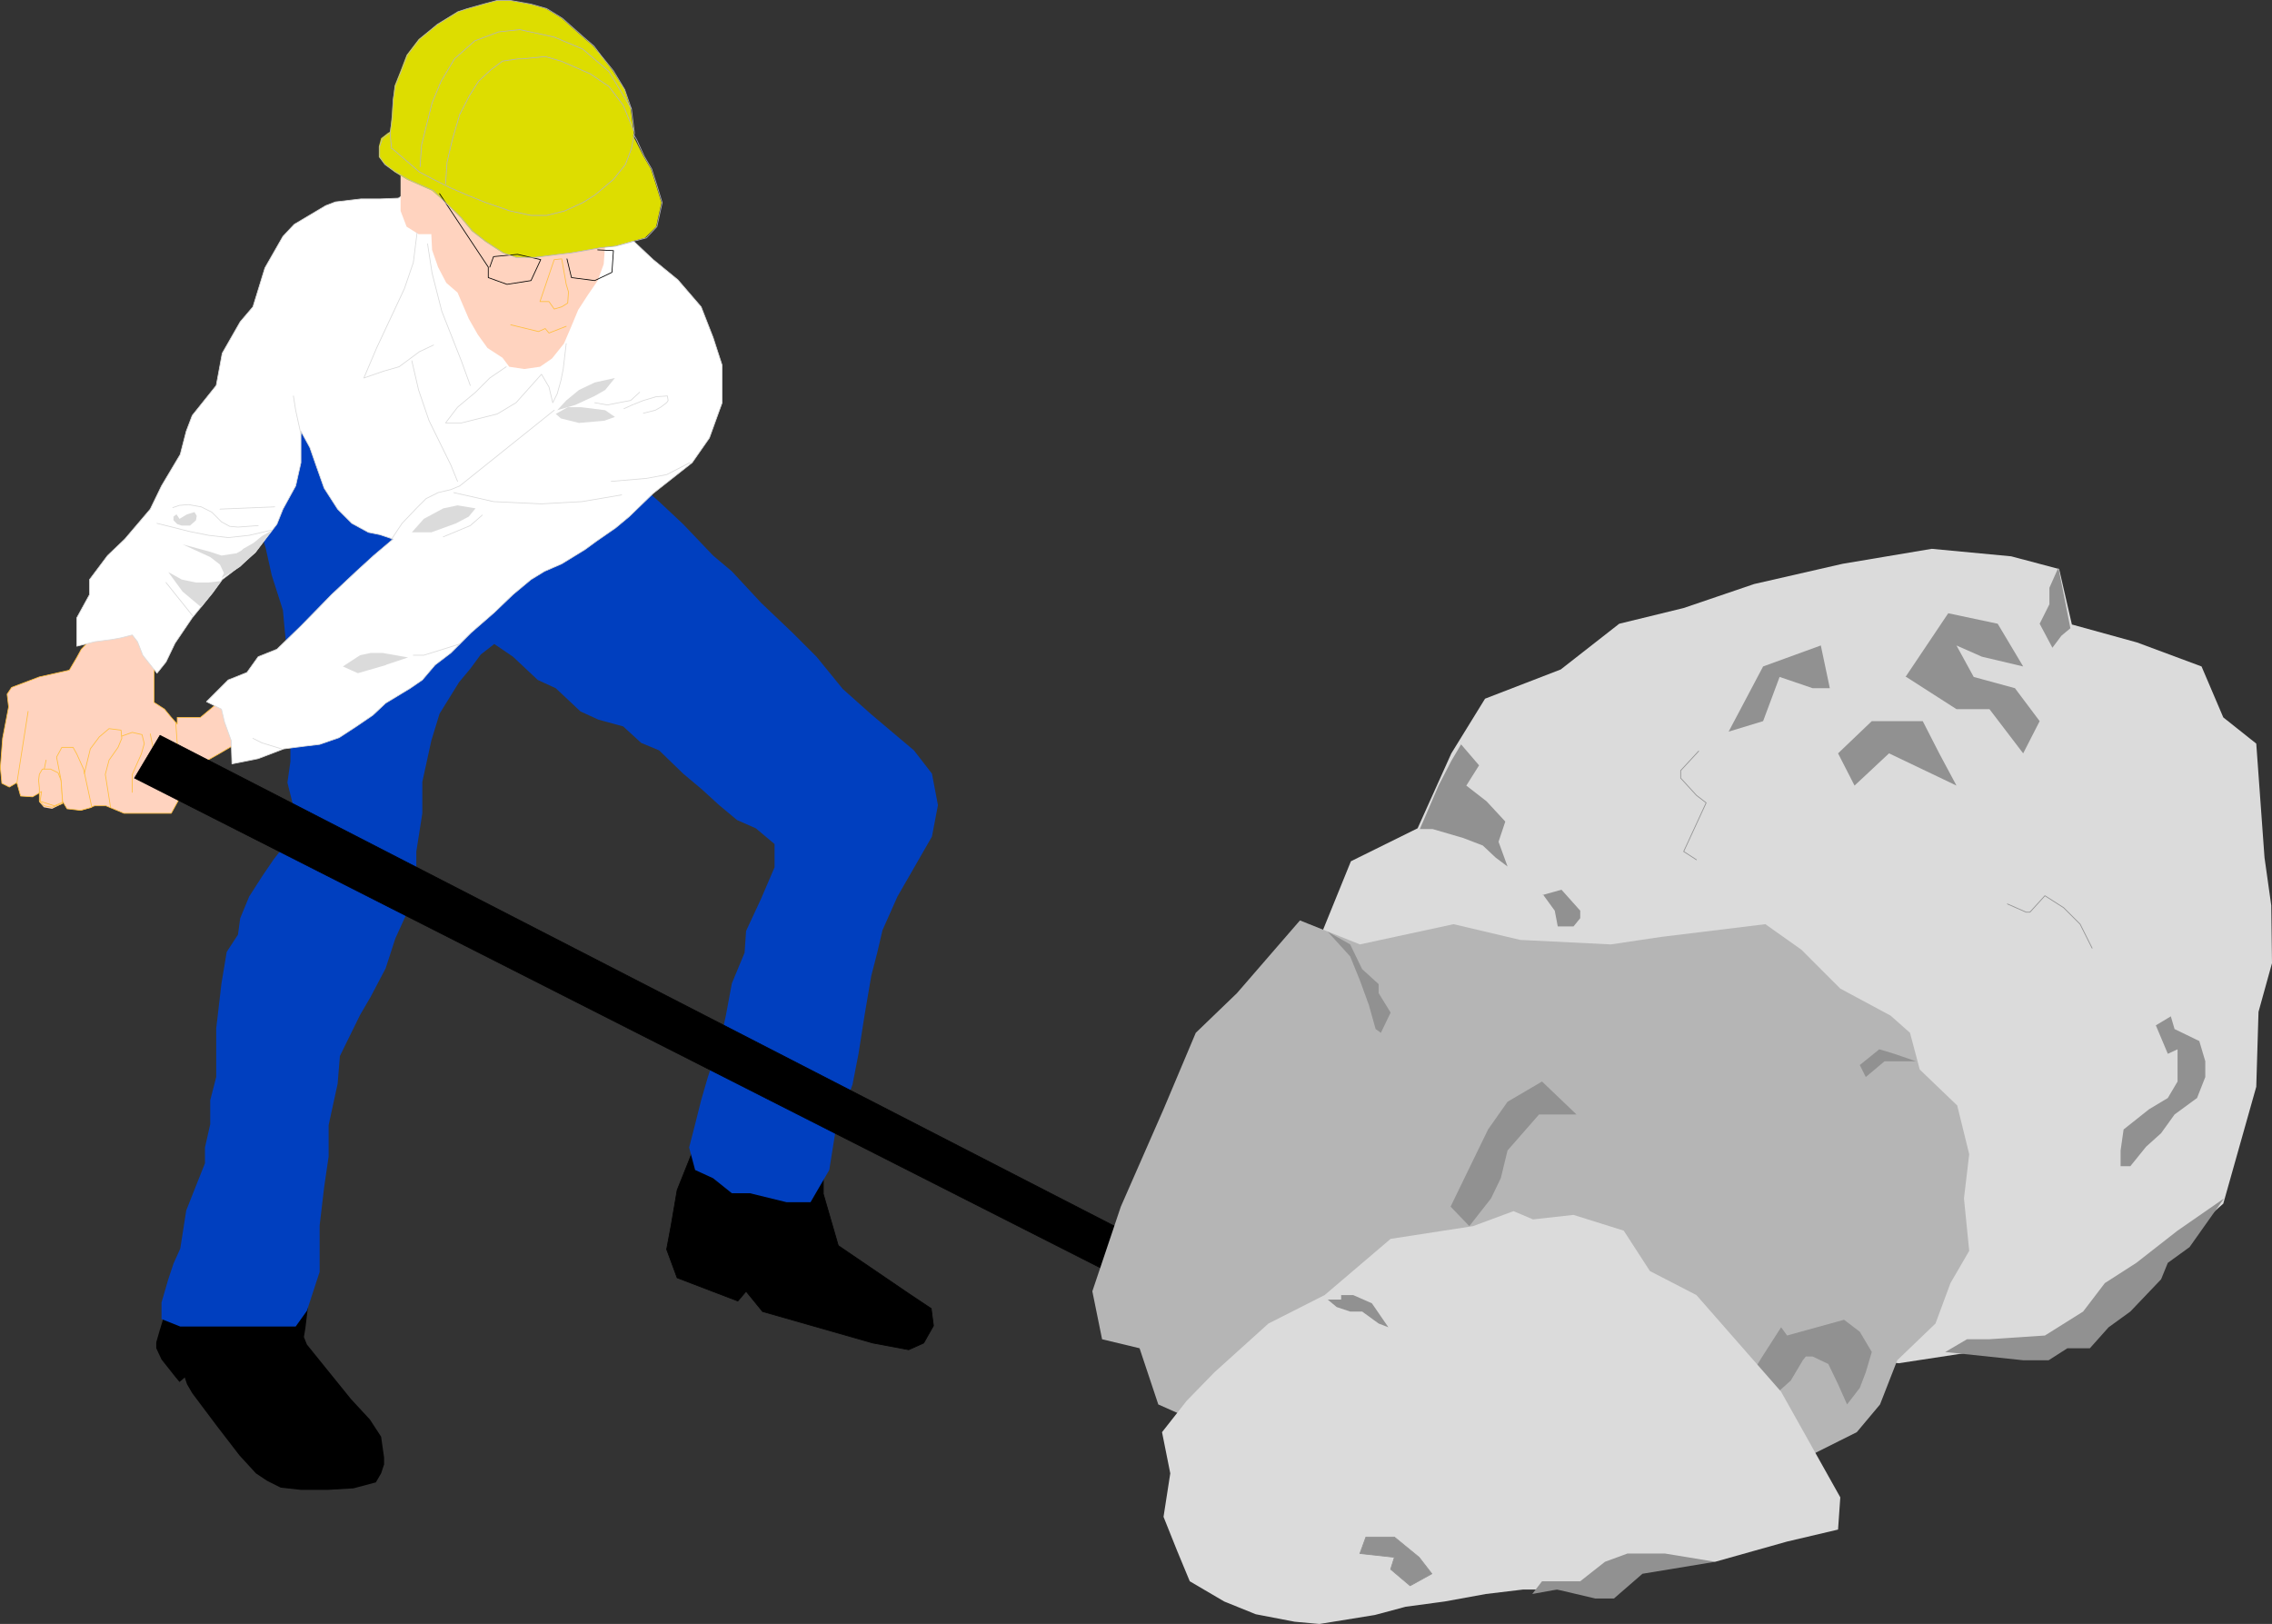
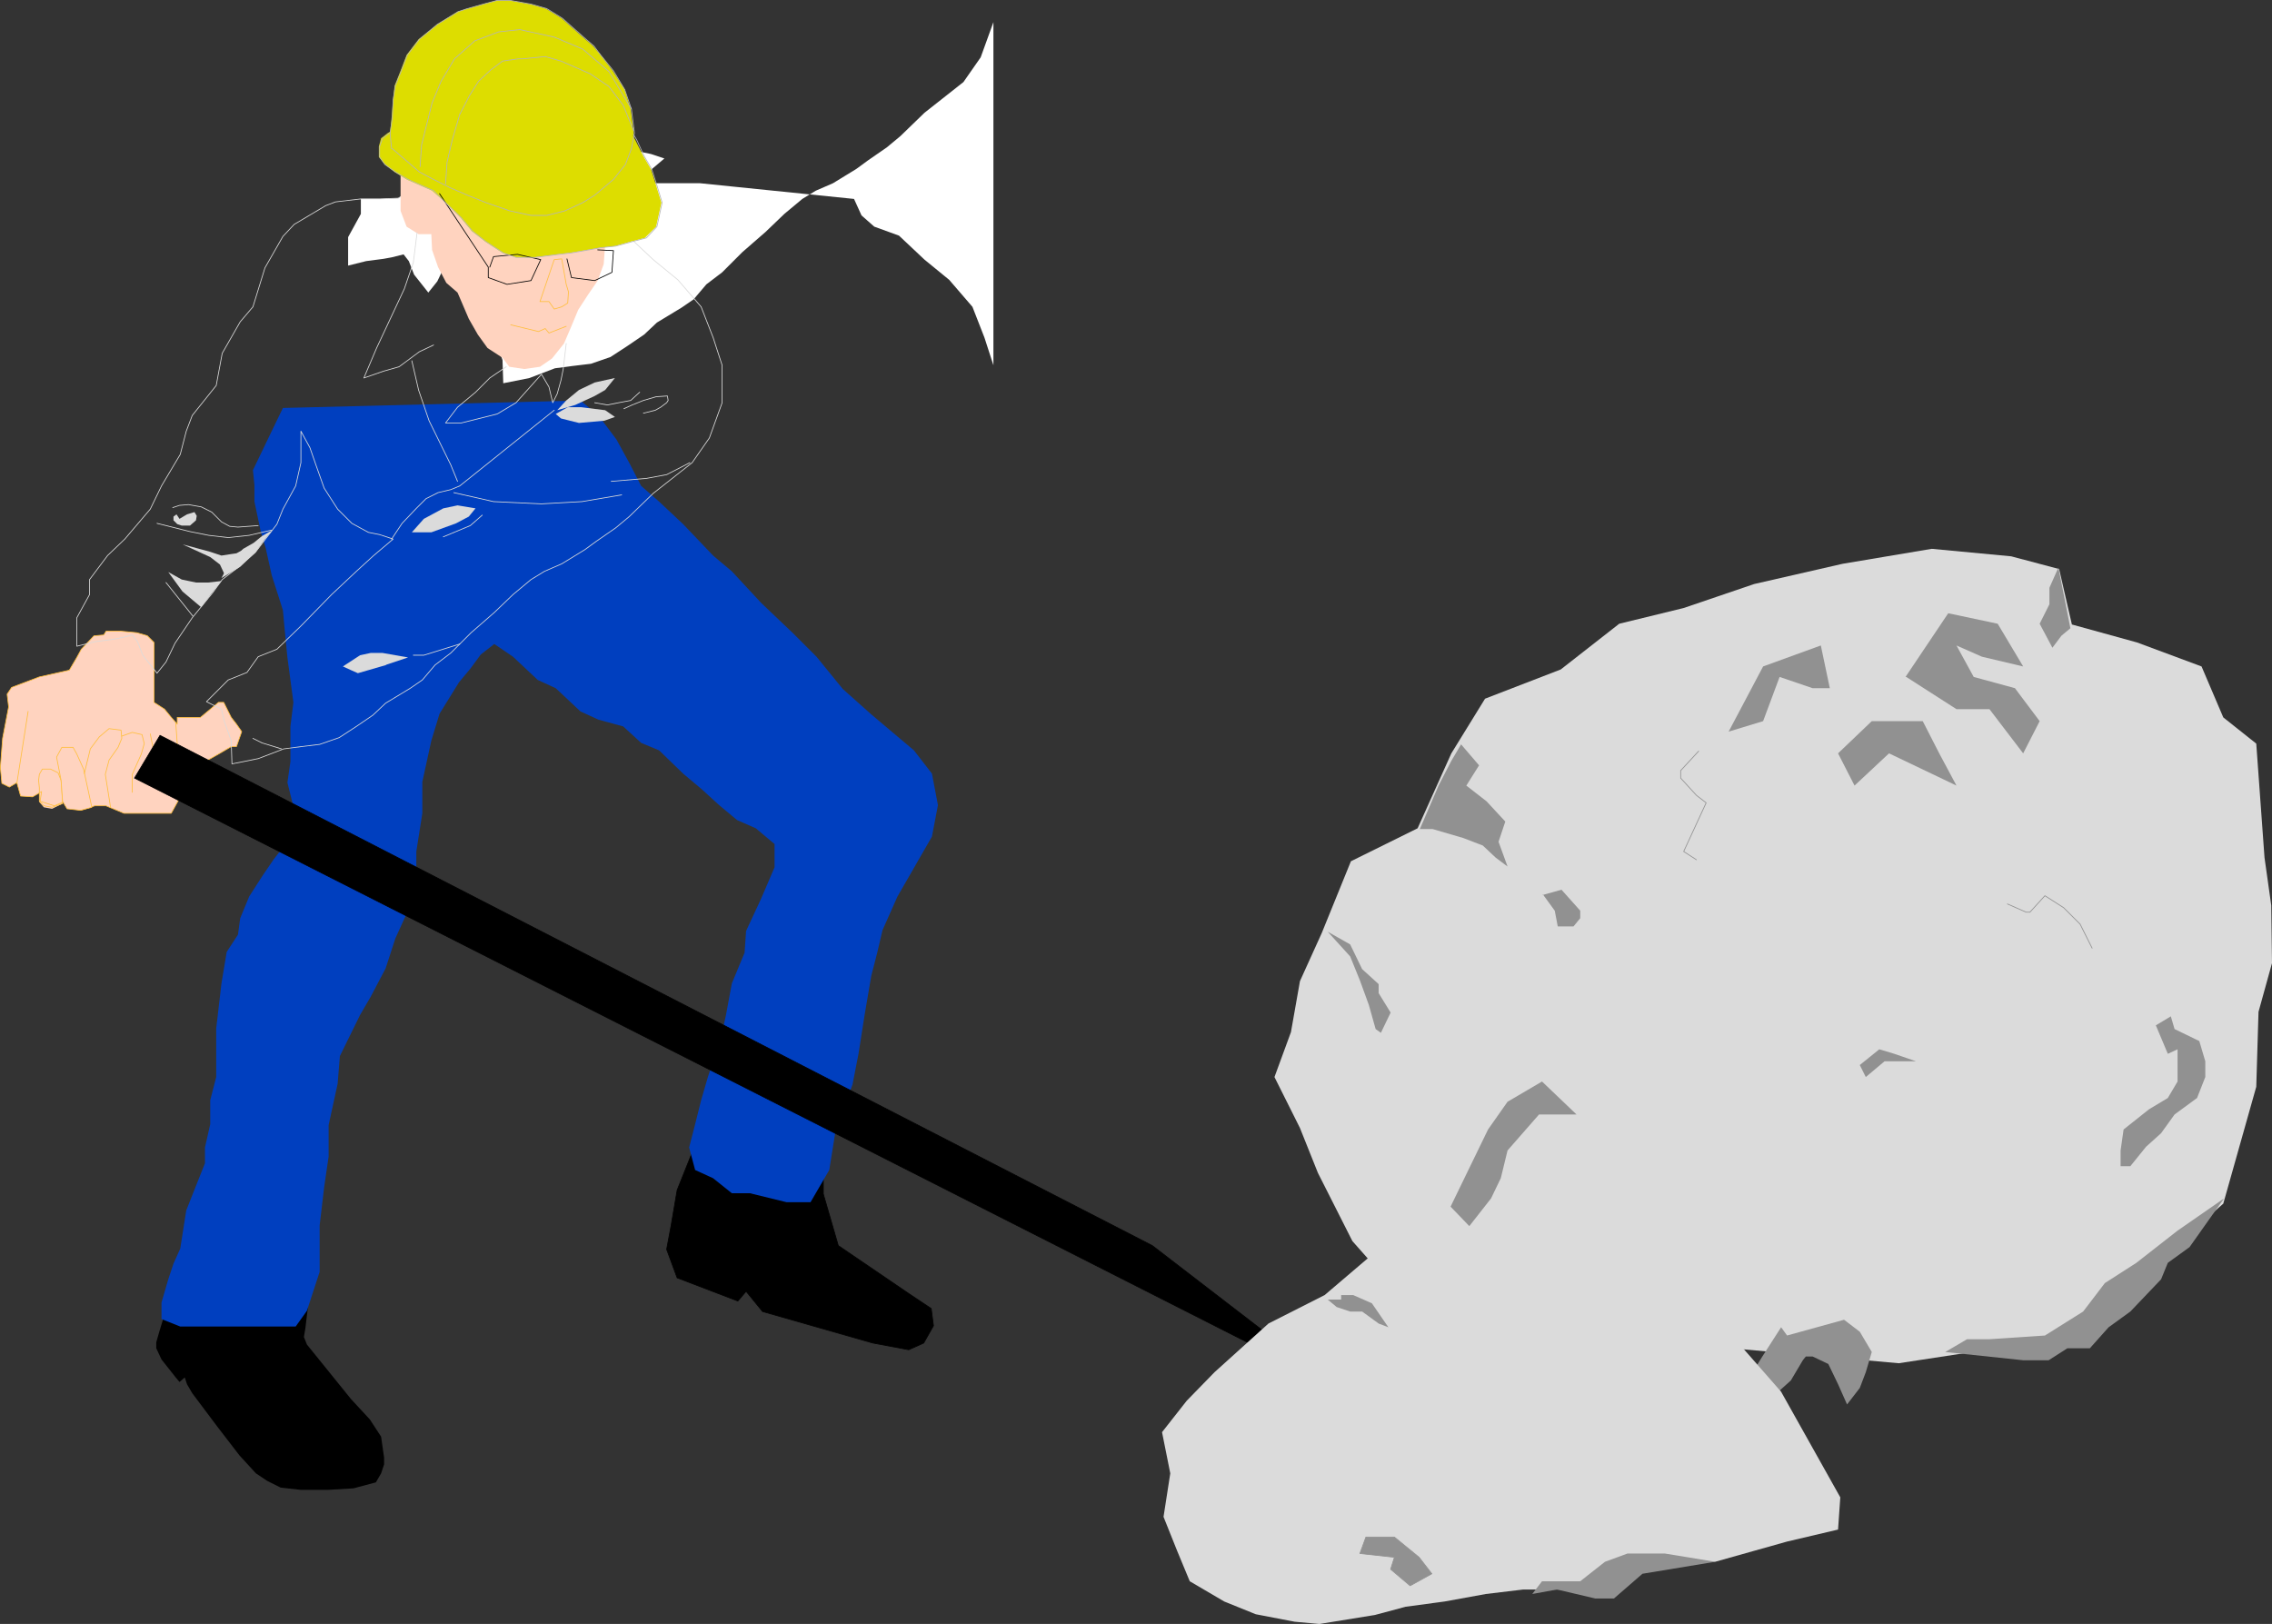
<svg xmlns="http://www.w3.org/2000/svg" xmlns:ns1="http://sodipodi.sourceforge.net/DTD/sodipodi-0.dtd" xmlns:ns2="http://www.inkscape.org/namespaces/inkscape" version="1.0" width="129.617mm" height="92.648mm" id="svg76" ns1:docname="Construction Worker 20.wmf">
  <rect width="100%" height="100%" fill="#333333" stroke="none" />
  <ns1:namedview id="namedview76" pagecolor="#ffffff" bordercolor="#000000" borderopacity="0.25" ns2:showpageshadow="2" ns2:pageopacity="0.0" ns2:pagecheckerboard="0" ns2:deskcolor="#d1d1d1" ns2:document-units="mm" />
  <defs id="defs1">
    <pattern id="WMFhbasepattern" patternUnits="userSpaceOnUse" width="6" height="6" x="0" y="0" />
  </defs>
  <path style="fill:#000000;fill-opacity:1;fill-rule:evenodd;stroke:none" d="m 35.471,283.446 -1.131,3.716 -0.646,2.262 v 1.292 l 1.131,2.423 3.07,3.877 0.808,0.969 1.131,-0.969 0.485,1.454 1.131,1.939 5.333,7.108 4.848,6.301 3.555,3.877 2.424,1.616 2.909,1.454 4.363,0.485 h 5.818 l 5.494,-0.323 4.848,-1.292 1.131,-1.939 0.646,-1.939 v -1.454 l -0.646,-4.524 -2.424,-3.716 -4.04,-4.362 -9.534,-11.793 -0.646,-1.616 0.323,-1.939 0.485,-4.039 v -4.847 l -30.866,5.977 z" id="path1" />
  <path style="fill:#000000;fill-opacity:1;fill-rule:evenodd;stroke:none" d="m 149.561,247.742 -3.555,8.885 -1.293,7.593 -0.97,5.17 2.262,6.139 13.09,5.008 1.778,-2.1 3.555,4.362 23.755,6.785 7.757,1.454 3.232,-1.454 2.101,-3.716 -0.485,-3.716 -4.848,-3.231 -15.19,-10.339 -3.232,-11.147 v -6.624 l -27.957,-3.07 z" id="path2" />
  <path style="fill:none;stroke:#000000;stroke-width:0.162px;stroke-linecap:round;stroke-linejoin:round;stroke-miterlimit:4;stroke-dasharray:none;stroke-opacity:1" d="m 149.561,247.742 -3.555,8.885 -1.293,7.593 -0.97,5.17 2.262,6.139 13.09,5.008 1.778,-2.1 3.555,4.362 23.755,6.785 7.757,1.454 3.232,-1.454 2.101,-3.716 -0.485,-3.716 -4.848,-3.231 -15.19,-10.339 -3.232,-11.147 v -6.624 l -27.957,-3.07 v 0" id="path3" />
  <path style="fill:#ffd3bf;fill-opacity:1;fill-rule:evenodd;stroke:none" d="m 20.281,137.078 -2.747,2.908 -0.97,1.777 -1.616,2.746 -6.464,1.454 -5.979,2.262 -0.97,1.454 0.323,2.746 -1.293,6.785 -0.485,6.301 0.323,3.393 1.616,0.808 1.616,-0.969 0.808,2.908 2.586,0.162 1.939,-1.131 -0.323,2.1 3.07,0.969 2.262,-0.969 0.485,1.292 2.909,0.646 3.07,-0.969 h 1.293 1.131 l 3.878,1.616 h 3.878 3.878 2.424 l 2.586,-4.685 1.293,-1.939 1.131,-3.07 2.586,-1.616 2.586,-1.454 2.747,-1.616 h 1.131 l 1.131,-3.231 -1.131,-1.616 -1.131,-1.454 -1.616,-3.231 h -1.131 l -3.878,3.231 h -2.424 -2.586 v 1.454 l -1.293,-1.454 -1.454,-1.777 -2.262,-1.454 v -3.231 -3.231 -1.454 -1.777 -3.231 l -1.454,-1.454 -2.262,-0.646 -3.394,-0.323 h -3.232 l -0.485,0.808 -1.939,0.162 v 0 z" id="path4" />
  <path style="fill:none;stroke:#ffbf3f;stroke-width:0.162px;stroke-linecap:round;stroke-linejoin:round;stroke-miterlimit:4;stroke-dasharray:none;stroke-opacity:1" d="M 3.636,168.904 6.06,153.395" id="path5" />
-   <path style="fill:none;stroke:#ffbf3f;stroke-width:0.162px;stroke-linecap:round;stroke-linejoin:round;stroke-miterlimit:4;stroke-dasharray:none;stroke-opacity:1" d="m 8.484,171.004 1.454,-7.108" id="path6" />
  <path style="fill:#ffd3bf;fill-opacity:1;fill-rule:evenodd;stroke:none" d="m 8.484,172.943 v -3.07 l -0.162,-1.616 0.162,-1.292 0.646,-1.131 h 1.778 l 1.616,0.808 0.646,1.616 0.162,2.1 0.162,2.908 -2.262,1.131 -1.778,-0.323 -0.97,-1.131 z" id="path7" />
  <path style="fill:none;stroke:#ffbf3f;stroke-width:0.162px;stroke-linecap:round;stroke-linejoin:round;stroke-miterlimit:4;stroke-dasharray:none;stroke-opacity:1" d="m 8.484,172.782 v -2.908 l -0.162,-1.616 0.162,-1.292 0.646,-1.131 h 1.778 l 1.616,0.808 0.646,1.616 0.162,2.1 0.162,2.908 -2.262,0.808 -1.778,-0.323 -0.97,-0.969" id="path8" />
  <path style="fill:none;stroke:#ffbf3f;stroke-width:0.162px;stroke-linecap:round;stroke-linejoin:round;stroke-miterlimit:4;stroke-dasharray:none;stroke-opacity:1" d="m 20.281,137.078 -2.747,2.908 -0.97,1.777 -1.616,2.746 -6.464,1.454 -5.979,2.262 -0.97,1.454 0.323,2.746 -1.293,6.785 -0.485,6.301 0.323,3.393 1.616,0.808 1.616,-0.969 0.808,2.908 2.586,0.162 1.939,-1.131 -0.323,2.1 3.07,0.969 2.262,-0.969 0.485,1.292 2.909,0.646 3.07,-0.969 h 1.293 1.131 l 3.878,1.616 h 3.878 3.878 2.424 l 2.586,-4.685 1.293,-1.939 1.131,-3.07 2.586,-1.616 2.586,-1.454 2.747,-1.616 h 1.131 l 1.131,-3.231 -1.131,-1.616 -1.131,-1.454 -1.616,-3.231 h -1.131 l -3.878,3.231 h -2.424 -2.586 v 1.454 l -1.293,-1.454 -1.454,-1.777 -2.262,-1.454 v -3.231 -3.231 -1.454 -1.777 -3.231 l -1.454,-1.454 -2.262,-0.646 -3.394,-0.323 h -3.232 l -0.485,0.808 -1.939,0.162" id="path9" />
  <path style="fill:#ffd3bf;fill-opacity:1;fill-rule:evenodd;stroke:none" d="m 14.463,174.397 -0.97,-1.616 -0.323,-4.524 -0.97,-5.008 1.131,-2.1 h 2.424 l 0.808,1.454 1.454,3.231 1.778,8.239 -2.424,0.646 -2.909,-0.323 z" id="path10" />
  <path style="fill:none;stroke:#ffbf3f;stroke-width:0.162px;stroke-linecap:round;stroke-linejoin:round;stroke-miterlimit:4;stroke-dasharray:none;stroke-opacity:1" d="m 14.463,174.397 -0.97,-1.616 -0.323,-4.524 -0.97,-5.008 1.131,-2.1 h 2.424 l 0.808,1.454 1.454,3.231 1.778,8.239 -2.424,0.646 -2.909,-0.323" id="path11" />
  <path style="fill:none;stroke:#ffbf3f;stroke-width:0.162px;stroke-linecap:round;stroke-linejoin:round;stroke-miterlimit:4;stroke-dasharray:none;stroke-opacity:1" d="m 18.18,166.804 1.293,-5.331 1.939,-2.585 2.101,-1.777 2.586,0.323 0.162,1.777 -0.808,1.939 -1.939,2.746 -0.808,3.07 1.131,7.108" id="path12" />
  <path style="fill:none;stroke:#ffbf3f;stroke-width:0.162px;stroke-linecap:round;stroke-linejoin:round;stroke-miterlimit:4;stroke-dasharray:none;stroke-opacity:1" d="m 26.26,158.726 2.262,-0.808 2.101,0.485 0.485,1.939 -0.646,2.262 -1.939,4.362 v 3.877" id="path13" />
  <path style="fill:none;stroke:#ffbf3f;stroke-width:0.162px;stroke-linecap:round;stroke-linejoin:round;stroke-miterlimit:4;stroke-dasharray:none;stroke-opacity:1" d="m 37.895,155.818 0.323,4.524 -1.616,3.554 -0.97,1.939 h -1.131 l -1.454,-0.969 v -0.969 -2.423 l -0.646,-3.231" id="path14" />
  <path style="fill:#003fbf;fill-opacity:1;fill-rule:evenodd;stroke:none" d="m 61.004,87.966 -2.424,5.008 -4.04,8.401 0.323,3.231 v 3.554 l 1.293,6.139 1.131,3.877 1.293,5.816 2.424,7.593 0.323,3.554 0.646,6.624 1.293,9.693 -0.646,5.17 v 7.593 l -0.646,4.524 1.293,5.17 -0.646,6.785 -3.555,4.524 -2.424,3.554 -2.909,4.524 -1.939,4.685 -0.485,3.554 -2.424,3.716 -1.131,6.785 -1.131,9.693 v 3.877 6.624 l -1.293,5.008 v 5.17 l -1.131,5.008 v 3.393 l -4.04,10.178 -1.293,8.239 -1.454,3.231 -1.131,3.393 -1.454,5.008 v 3.554 l 4.04,1.616 h 5.333 3.717 5.333 5.333 5.171 l 2.424,-3.393 2.747,-8.401 v -10.016 l 0.97,-8.239 0.97,-6.624 v -6.785 l 1.939,-8.885 0.485,-5.977 4.363,-8.885 2.262,-3.877 3.232,-6.139 2.101,-6.462 2.424,-5.331 1.131,-2.908 0.97,-5.493 v -5.008 l 1.293,-8.239 v -6.785 l 1.939,-8.885 1.778,-5.816 4.202,-6.785 2.424,-2.908 2.262,-3.07 2.909,-2.262 4.04,2.746 5.333,5.008 3.878,1.777 5.333,5.008 3.878,1.777 5.333,1.454 3.878,3.554 3.878,1.616 5.171,5.008 4.04,3.393 3.717,3.393 3.878,3.231 4.04,1.777 4.04,3.393 v 5.008 l -2.909,6.785 -3.232,6.947 -0.323,4.685 -2.747,6.624 -1.293,6.947 -1.454,6.624 -1.293,3.231 -1.131,3.393 -1.454,5.008 -1.293,5.17 -1.293,5.008 1.293,4.847 3.878,1.777 4.04,3.231 h 3.878 l 7.918,1.939 h 2.424 2.747 l 4.04,-6.947 1.293,-8.078 1.131,-3.393 2.586,-6.947 1.293,-6.624 1.293,-8.239 1.454,-8.562 1.293,-5.008 1.131,-4.847 3.232,-7.27 3.07,-5.331 4.363,-7.593 1.293,-6.785 -1.293,-6.785 -3.878,-5.008 -5.171,-4.362 -4.202,-3.554 -5.979,-5.331 -5.656,-6.947 -5.171,-5.17 -6.787,-6.462 -6.302,-6.785 -4.04,-3.393 -6.464,-6.785 -5.171,-4.847 -3.878,-3.393 -2.586,-5.008 -2.747,-5.008 -3.878,-5.17 -3.878,-3.231 z" id="path15" />
-   <path style="fill:#ffffff;fill-opacity:1;fill-rule:evenodd;stroke:none" d="m 92.354,39.5 -3.878,1.454 -2.586,1.777 -4.04,0.162 h -4.04 l -5.494,0.646 -2.101,0.808 -6.787,4.039 -2.424,2.585 -3.878,6.785 -2.586,8.401 -2.747,3.231 -3.878,6.785 -1.293,6.947 -5.171,6.462 -1.293,3.393 -1.293,5.008 -4.04,6.785 -2.424,5.008 -2.747,3.231 -2.747,3.231 -3.717,3.554 -3.878,5.17 v 3.231 l -2.747,5.008 v 6.139 l 3.878,-0.969 3.717,-0.485 1.778,-0.323 2.586,-0.646 1.131,1.454 1.131,2.908 3.07,3.877 1.939,-2.423 1.939,-4.039 3.717,-5.493 4.363,-5.331 2.101,-2.908 3.394,-2.585 3.717,-3.231 4.686,-6.139 1.293,-3.231 2.747,-5.008 1.131,-5.008 v -3.393 -3.393 l 1.939,3.554 1.293,3.716 1.778,5.008 2.909,4.524 3.07,3.07 3.555,1.939 2.424,0.485 2.909,0.969 -4.202,3.554 -3.717,3.393 -5.333,5.008 -6.626,6.785 -5.171,5.008 -4.04,1.616 -2.424,3.393 -4.04,1.616 -4.686,4.685 3.232,1.616 0.646,2.746 1.454,4.039 0.162,5.008 5.656,-1.131 5.494,-2.1 3.717,-0.485 4.04,-0.485 4.202,-1.454 3.717,-2.423 3.555,-2.423 2.747,-2.585 5.333,-3.231 2.586,-1.777 2.747,-3.231 3.394,-2.585 4.363,-4.362 5.01,-4.362 4.04,-3.877 3.878,-3.231 2.909,-1.777 3.717,-1.616 5.01,-3.07 2.424,-1.777 4.202,-2.908 2.909,-2.423 5.171,-5.008 8.403,-6.624 3.717,-5.331 2.747,-7.593 V 78.757 l -1.939,-5.977 -2.586,-6.624 -5.01,-5.816 -5.333,-4.362 -5.494,-5.17 -5.333,-1.939 -2.747,-2.423 -1.616,-3.554 -33.29,-3.393 z" id="path16" />
+   <path style="fill:#ffffff;fill-opacity:1;fill-rule:evenodd;stroke:none" d="m 92.354,39.5 -3.878,1.454 -2.586,1.777 -4.04,0.162 h -4.04 v 3.231 l -2.747,5.008 v 6.139 l 3.878,-0.969 3.717,-0.485 1.778,-0.323 2.586,-0.646 1.131,1.454 1.131,2.908 3.07,3.877 1.939,-2.423 1.939,-4.039 3.717,-5.493 4.363,-5.331 2.101,-2.908 3.394,-2.585 3.717,-3.231 4.686,-6.139 1.293,-3.231 2.747,-5.008 1.131,-5.008 v -3.393 -3.393 l 1.939,3.554 1.293,3.716 1.778,5.008 2.909,4.524 3.07,3.07 3.555,1.939 2.424,0.485 2.909,0.969 -4.202,3.554 -3.717,3.393 -5.333,5.008 -6.626,6.785 -5.171,5.008 -4.04,1.616 -2.424,3.393 -4.04,1.616 -4.686,4.685 3.232,1.616 0.646,2.746 1.454,4.039 0.162,5.008 5.656,-1.131 5.494,-2.1 3.717,-0.485 4.04,-0.485 4.202,-1.454 3.717,-2.423 3.555,-2.423 2.747,-2.585 5.333,-3.231 2.586,-1.777 2.747,-3.231 3.394,-2.585 4.363,-4.362 5.01,-4.362 4.04,-3.877 3.878,-3.231 2.909,-1.777 3.717,-1.616 5.01,-3.07 2.424,-1.777 4.202,-2.908 2.909,-2.423 5.171,-5.008 8.403,-6.624 3.717,-5.331 2.747,-7.593 V 78.757 l -1.939,-5.977 -2.586,-6.624 -5.01,-5.816 -5.333,-4.362 -5.494,-5.17 -5.333,-1.939 -2.747,-2.423 -1.616,-3.554 -33.29,-3.393 z" id="path16" />
  <path style="fill:none;stroke:#dbdbdb;stroke-width:0.162px;stroke-linecap:round;stroke-linejoin:round;stroke-miterlimit:4;stroke-dasharray:none;stroke-opacity:1" d="M 41.612,132.878 35.794,125.608" id="path17" />
  <path style="fill:#dbdbdb;fill-opacity:1;fill-rule:evenodd;stroke:none" d="m 43.39,130.939 -4.04,-3.393 -3.07,-4.2 2.909,1.616 3.07,0.646 h 2.586 l 2.909,-0.323 -2.424,3.07 -1.939,2.585 z" id="path18" />
  <path style="fill:#dbdbdb;fill-opacity:1;fill-rule:evenodd;stroke:none" d="m 47.753,124.639 4.04,-2.423 3.394,-3.231 1.939,-2.746 1.616,-1.939 -2.262,1.292 -1.778,1.454 -2.262,1.292 -1.939,1.939 -1.454,1.939 -1.293,2.423 z" id="path19" />
  <path style="fill:#dbdbdb;fill-opacity:1;fill-rule:evenodd;stroke:none" d="m 52.762,118.338 -1.778,0.969 -1.131,0.162 -2.101,0.323 -2.424,-0.808 -5.979,-1.616 5.979,2.746 2.101,1.616 1.131,2.423 4.202,-5.816 z" id="path20" />
  <path style="fill:none;stroke:#dbdbdb;stroke-width:0.162px;stroke-linecap:round;stroke-linejoin:round;stroke-miterlimit:4;stroke-dasharray:none;stroke-opacity:1" d="m 58.58,114.299 -4.848,1.131 -4.525,0.485 -4.202,-0.485 -4.04,-0.808 -7.11,-1.777" id="path21" />
  <path style="fill:#dbdbdb;fill-opacity:1;fill-rule:evenodd;stroke:none" d="m 37.41,111.391 0.646,-0.485 0.646,0.969 1.616,-0.969 1.616,-0.485 0.485,0.808 -0.162,0.969 -1.293,1.131 h -1.778 l -0.97,-0.323 -0.808,-0.808 v -0.808 z" id="path22" />
  <path style="fill:none;stroke:#dbdbdb;stroke-width:0.162px;stroke-linecap:round;stroke-linejoin:round;stroke-miterlimit:4;stroke-dasharray:none;stroke-opacity:1" d="m 37.249,109.453 1.454,-0.485 1.939,-0.162 2.747,0.485 2.262,1.131 2.101,2.1 1.778,0.969 1.778,0.162 4.363,-0.323" id="path23" />
-   <path style="fill:none;stroke:#dbdbdb;stroke-width:0.162px;stroke-linecap:round;stroke-linejoin:round;stroke-miterlimit:4;stroke-dasharray:none;stroke-opacity:1" d="m 47.43,109.776 11.797,-0.485" id="path24" />
  <path style="fill:none;stroke:#dbdbdb;stroke-width:0.162px;stroke-linecap:round;stroke-linejoin:round;stroke-miterlimit:4;stroke-dasharray:none;stroke-opacity:1" d="m 92.354,39.5 -3.878,1.454 -2.586,1.777 -4.04,0.162 h -4.04 l -5.494,0.646 -2.101,0.808 -6.787,4.039 -2.424,2.585 -3.878,6.785 -2.586,8.401 -2.747,3.231 -3.878,6.785 -1.293,6.947 -5.171,6.462 -1.293,3.393 -1.293,5.008 -4.04,6.785 -2.424,5.008 -2.747,3.231 -2.747,3.231 -3.717,3.554 -3.878,5.17 v 3.231 l -2.747,5.008 v 6.139 l 3.878,-0.969 3.717,-0.485 1.778,-0.323 2.586,-0.646 1.131,1.454 1.131,2.908 3.07,3.877 1.939,-2.423 1.939,-4.039 3.717,-5.493 4.363,-5.331 2.101,-2.908 3.394,-2.585 3.717,-3.231 4.686,-6.139 1.293,-3.231 2.747,-5.008 1.131,-5.008 v -3.393 -3.393 l 1.939,3.554 1.293,3.716 1.778,5.008 2.909,4.524 3.07,3.07 3.555,1.939 2.424,0.485 2.909,0.969 -4.202,3.554 -3.717,3.393 -5.333,5.008 -6.626,6.785 -5.171,5.008 -4.04,1.616 -2.424,3.393 -4.04,1.616 -4.686,4.685 3.232,1.616 0.646,2.746 1.454,4.039 0.162,5.008 5.656,-1.131 5.494,-2.1 3.717,-0.485 4.04,-0.485 4.202,-1.454 3.717,-2.423 3.555,-2.423 2.747,-2.585 5.333,-3.231 2.586,-1.777 2.747,-3.231 3.394,-2.585 4.363,-4.362 5.01,-4.362 4.04,-3.877 3.878,-3.231 2.909,-1.777 3.717,-1.616 5.01,-3.07 2.424,-1.777 4.202,-2.908 2.909,-2.423 5.171,-5.008 8.403,-6.624 3.717,-5.331 2.747,-7.593 V 78.757 l -1.939,-5.977 -2.586,-6.624 -5.01,-5.816 -5.333,-4.362 -5.494,-5.17 -5.333,-1.939 -2.747,-2.423 -1.616,-3.554 -33.29,-3.393" id="path25" />
  <path style="fill:#ffd3bf;fill-opacity:1;fill-rule:evenodd;stroke:none" d="m 85.082,33.684 1.293,3.393 v 3.393 5.008 l 1.293,3.393 2.586,1.616 h 2.747 l 0.162,3.393 1.293,3.716 1.778,3.393 2.424,2.1 2.424,5.654 1.939,3.393 2.101,2.908 3.232,2.1 1.454,1.939 3.232,0.485 3.394,-0.485 2.586,-1.777 2.586,-3.231 1.454,-3.393 1.616,-3.877 2.101,-3.231 2.101,-3.07 1.293,-3.554 0.485,-6.462 -1.131,-5.008 v -3.393 -1.616 z" id="path26" />
  <path style="fill:#dddd00;fill-opacity:1;fill-rule:evenodd;stroke:none" d="m 87.668,26.899 -2.101,0.646 -1.939,1.131 -1.454,1.131 -0.485,1.777 v 2.262 l 1.293,1.616 2.101,1.616 2.586,1.616 5.494,2.423 2.909,2.585 3.232,3.231 2.424,2.908 2.909,2.262 3.717,2.423 2.909,0.969 h 3.878 l 5.01,-0.646 2.747,-0.323 6.626,-1.131 3.07,-0.323 3.394,-0.969 3.07,-0.808 2.424,-2.423 1.131,-5.17 -1.131,-3.716 -1.131,-3.554 -1.616,-2.746 -1.778,-3.554 -2.262,-4.039 -2.586,-0.646 -1.293,-3.393 -43.147,4.847 z" id="path27" />
  <path style="fill:none;stroke:#000000;stroke-width:0.162px;stroke-linecap:round;stroke-linejoin:round;stroke-miterlimit:4;stroke-dasharray:none;stroke-opacity:1" d="M 94.778,41.762 105.282,57.594 v 2.262 l 4.04,1.454 5.171,-0.808 2.101,-4.523 -5.01,-1.131 -5.171,0.485 -0.808,2.262" id="path28" />
  <path style="fill:none;stroke:#000000;stroke-width:0.162px;stroke-linecap:round;stroke-linejoin:round;stroke-miterlimit:4;stroke-dasharray:none;stroke-opacity:1" d="m 122.25,55.817 0.97,4.039 5.01,0.646 3.717,-1.777 0.323,-4.685 -3.394,-0.162" id="path29" />
  <path style="fill:none;stroke:#ffbf3f;stroke-width:0.162px;stroke-linecap:round;stroke-linejoin:round;stroke-miterlimit:4;stroke-dasharray:none;stroke-opacity:1" d="m 121.119,55.817 0.97,5.493 0.485,1.616 -0.162,2.423 -1.293,0.808 -1.616,0.485 -1.131,-1.616 h -0.808 -1.131 l 3.07,-9.047 1.616,-0.162" id="path30" />
  <path style="fill:none;stroke:#ffbf3f;stroke-width:0.162px;stroke-linecap:round;stroke-linejoin:round;stroke-miterlimit:4;stroke-dasharray:none;stroke-opacity:1" d="m 110.13,70.033 5.979,1.454 1.454,-0.646 0.808,0.969 3.717,-1.454" id="path31" />
  <path style="fill:none;stroke:#dbdbdb;stroke-width:0.162px;stroke-linecap:round;stroke-linejoin:round;stroke-miterlimit:4;stroke-dasharray:none;stroke-opacity:1" d="m 89.93,50.162 -0.808,6.462 -1.939,5.654 -5.979,12.763 -2.747,6.462 4.202,-1.454 3.394,-0.969 4.363,-3.231 3.07,-1.454" id="path32" />
-   <path style="fill:none;stroke:#dbdbdb;stroke-width:0.162px;stroke-linecap:round;stroke-linejoin:round;stroke-miterlimit:4;stroke-dasharray:none;stroke-opacity:1" d="m 92.193,52.586 0.97,6.301 2.101,8.239 4.202,10.663 1.939,5.331" id="path33" />
  <path style="fill:none;stroke:#dbdbdb;stroke-width:0.162px;stroke-linecap:round;stroke-linejoin:round;stroke-miterlimit:4;stroke-dasharray:none;stroke-opacity:1" d="m 88.799,77.788 1.454,6.301 2.262,6.624 4.686,9.532 1.454,3.554" id="path34" />
  <path style="fill:none;stroke:#dbdbdb;stroke-width:0.162px;stroke-linecap:round;stroke-linejoin:round;stroke-miterlimit:4;stroke-dasharray:none;stroke-opacity:1" d="m 109.161,79.08 -3.555,2.423 -3.07,3.07 -3.878,3.231 -2.586,3.393 h 3.394 l 7.757,-1.939 4.04,-2.423 5.494,-6.139 1.616,2.746 0.808,3.393 0.97,-1.939 0.808,-2.908 0.485,-2.423 0.646,-5.493" id="path35" />
  <path style="fill:none;stroke:#dbdbdb;stroke-width:0.162px;stroke-linecap:round;stroke-linejoin:round;stroke-miterlimit:4;stroke-dasharray:none;stroke-opacity:1" d="m 84.436,116.238 2.262,-3.393 3.07,-3.231 2.101,-2.1 2.586,-1.292 2.747,-0.646 1.939,-0.808 20.362,-16.317" id="path36" />
  <path style="fill:#dbdbdb;fill-opacity:1;fill-rule:evenodd;stroke:none" d="m 124.028,87.32 -3.878,1.131 1.939,-2.1 2.747,-2.262 3.394,-1.616 4.363,-0.969 -2.101,2.585 -2.262,1.292 z" id="path37" />
  <path style="fill:#dbdbdb;fill-opacity:1;fill-rule:evenodd;stroke:none" d="m 120.957,90.228 -1.131,-0.969 2.586,-1.454 h 2.909 l 5.171,0.646 2.101,1.454 -2.262,0.808 -5.494,0.485 z" id="path38" />
  <path style="fill:none;stroke:#dbdbdb;stroke-width:0.162px;stroke-linecap:round;stroke-linejoin:round;stroke-miterlimit:4;stroke-dasharray:none;stroke-opacity:1" d="m 128.229,86.835 2.747,0.485 2.424,-0.485 2.586,-0.485 1.939,-1.777" id="path39" />
  <path style="fill:none;stroke:#dbdbdb;stroke-width:0.162px;stroke-linecap:round;stroke-linejoin:round;stroke-miterlimit:4;stroke-dasharray:none;stroke-opacity:1" d="m 134.532,88.127 1.778,-0.808 2.424,-0.969 2.747,-0.808 2.424,-0.162 0.162,0.969 -0.323,0.485 -1.293,0.969 -1.131,0.646 -2.586,0.646" id="path40" />
  <path style="fill:none;stroke:#dbdbdb;stroke-width:0.162px;stroke-linecap:round;stroke-linejoin:round;stroke-miterlimit:4;stroke-dasharray:none;stroke-opacity:1" d="m 148.753,99.759 -5.01,2.585 -4.363,0.808 -7.595,0.646" id="path41" />
  <path style="fill:none;stroke:#dbdbdb;stroke-width:0.162px;stroke-linecap:round;stroke-linejoin:round;stroke-miterlimit:4;stroke-dasharray:none;stroke-opacity:1" d="m 97.849,106.221 8.565,1.939 10.342,0.485 8.726,-0.485 8.565,-1.454" id="path42" />
  <path style="fill:#dbdbdb;fill-opacity:1;fill-rule:evenodd;stroke:none" d="m 88.799,114.784 2.586,-2.908 4.202,-2.262 3.07,-0.646 3.878,0.646 -1.454,1.777 -2.747,1.454 -5.333,1.939 H 88.799 Z" id="path43" />
  <path style="fill:none;stroke:#dbdbdb;stroke-width:0.162px;stroke-linecap:round;stroke-linejoin:round;stroke-miterlimit:4;stroke-dasharray:none;stroke-opacity:1" d="m 95.586,115.753 5.818,-2.423 2.586,-2.262" id="path44" />
  <path style="fill:#dbdbdb;fill-opacity:1;fill-rule:evenodd;stroke:none" d="m 83.143,143.379 4.848,-1.616 -5.494,-0.969 H 79.911 l -2.262,0.485 -3.717,2.423 1.778,0.808 1.454,0.646 6.141,-1.777 v 0 z" id="path45" />
  <path style="fill:none;stroke:#dbdbdb;stroke-width:0.162px;stroke-linecap:round;stroke-linejoin:round;stroke-miterlimit:4;stroke-dasharray:none;stroke-opacity:1" d="m 89.122,141.279 h 2.262 l 7.757,-2.423" id="path46" />
  <path style="fill:none;stroke:#dbdbdb;stroke-width:0.162px;stroke-linecap:round;stroke-linejoin:round;stroke-miterlimit:4;stroke-dasharray:none;stroke-opacity:1" d="m 60.681,161.473 -4.202,-1.292 -1.939,-0.969" id="path47" />
-   <path style="fill:none;stroke:#dbdbdb;stroke-width:0.162px;stroke-linecap:round;stroke-linejoin:round;stroke-miterlimit:4;stroke-dasharray:none;stroke-opacity:1" d="M 64.882,93.62 63.751,88.451 63.266,85.381" id="path48" />
  <path style="fill:none;stroke:#b5b5b5;stroke-width:0.162px;stroke-linecap:round;stroke-linejoin:round;stroke-miterlimit:4;stroke-dasharray:none;stroke-opacity:1" d="m 87.991,26.899 -2.262,0.646 -1.778,1.131 -1.454,1.131 -0.646,1.777 v 2.262 l 1.131,1.616 2.262,1.616 2.747,1.616 5.494,2.423 2.586,2.585 3.394,3.231 2.424,2.908 2.909,2.262 3.717,2.423 2.747,0.969 h 4.202 l 5.01,-0.646 2.747,-0.323 6.464,-1.131 3.07,-0.323 3.555,-0.969 3.07,-0.808 2.262,-2.423 1.131,-5.17 -1.131,-3.716 -1.131,-3.554 -1.616,-2.746 -1.616,-3.554 -2.424,-4.039 -2.586,-0.646 -1.293,-3.393 -42.986,4.847" id="path49" />
  <path style="fill:#dddd00;fill-opacity:1;fill-rule:evenodd;stroke:none" d="m 84.436,32.068 -0.323,-3.393 0.323,-3.231 0.323,-3.877 0.323,-3.07 1.293,-3.231 1.293,-3.393 2.586,-3.393 4.04,-3.231 4.363,-2.746 2.101,-0.646 4.04,-1.131 2.424,-0.646 h 2.586 l 4.525,0.808 3.394,0.969 3.394,2.1 4.363,3.877 2.424,2.1 1.616,1.939 2.586,3.393 2.586,4.039 1.293,4.2 0.646,5.17 -0.646,3.393 -1.293,3.393 -2.586,3.231 -3.878,3.393 -2.747,1.616 -3.878,1.777 -3.717,0.969 h -3.394 l -4.686,-0.969 -5.171,-1.777 -3.878,-1.616 -3.878,-1.616 -3.878,-1.939 -2.747,-1.454 z" id="path50" />
  <path style="fill:none;stroke:#b5b5b5;stroke-width:0.162px;stroke-linecap:round;stroke-linejoin:round;stroke-miterlimit:4;stroke-dasharray:none;stroke-opacity:1" d="m 84.436,32.068 -0.323,-3.393 0.485,-3.231 0.162,-3.877 0.485,-3.07 1.293,-3.231 1.293,-3.393 2.586,-3.393 3.878,-3.231 4.525,-2.746 1.939,-0.646 4.04,-1.131 2.424,-0.646 h 2.747 l 4.525,0.808 3.394,0.969 3.394,2.1 4.363,3.877 2.424,2.1 1.454,1.939 2.747,3.393 2.424,4.039 1.454,4.2 0.646,5.17 -0.646,3.393 -1.293,3.393 -2.586,3.231 -4.04,3.393 -2.586,1.616 -3.878,1.777 -3.878,0.969 h -3.394 l -4.525,-0.969 -5.171,-1.777 -4.04,-1.616 -3.717,-1.616 -3.878,-1.939 -2.747,-1.454 -5.818,-5.008" id="path51" />
  <path style="fill:none;stroke:#b5b5b5;stroke-width:0.162px;stroke-linecap:round;stroke-linejoin:round;stroke-miterlimit:4;stroke-dasharray:none;stroke-opacity:1" d="m 136.148,23.506 -4.848,-8.078 -5.656,-4.847 -6.141,-2.585 -7.434,-1.616 -4.525,0.485 -5.171,1.939 -4.363,3.877 -2.909,4.847 -1.939,4.685 -1.131,4.523 -1.131,4.523 -0.323,4.685" id="path52" />
  <path style="fill:none;stroke:#b5b5b5;stroke-width:0.162px;stroke-linecap:round;stroke-linejoin:round;stroke-miterlimit:4;stroke-dasharray:none;stroke-opacity:1" d="m 136.633,28.191 -2.262,-5.493 -3.07,-4.039 -4.04,-2.746 -6.302,-2.746 -3.394,-0.969 -4.848,0.485 h -0.97 l -3.394,0.485 -2.586,1.939 -2.586,2.423 -1.939,3.07 -2.101,4.039 -1.616,5.493 -1.131,4.847 -0.323,4.685" id="path53" />
  <path style="fill:#000000;fill-opacity:1;fill-rule:evenodd;stroke:none" d="M 248.46,268.583 34.502,158.565 29.007,167.773 288.375,299.278 248.46,268.583 Z" id="path54" />
  <path style="fill:none;stroke:#000000;stroke-width:0.162px;stroke-linecap:round;stroke-linejoin:round;stroke-miterlimit:4;stroke-dasharray:none;stroke-opacity:1" d="M 248.46,268.583 34.502,158.565 29.007,167.773 288.375,299.278 248.46,268.583 v 0" id="path55" />
  <path style="fill:#dbdbdb;fill-opacity:1;fill-rule:evenodd;stroke:none" d="m 280.295,243.219 3.878,9.693 7.434,14.701 12.443,14.055 13.898,11.632 10.827,6.139 12.928,-3.554 h 16.322 l 11.635,-5.493 39.754,3.554 34.906,-5.331 16.483,-12.763 18.584,-16.317 7.11,-25.202 0.485,-16.155 2.909,-10.501 -0.162,-12.44 -1.454,-10.339 -1.778,-24.556 -7.11,-5.654 -4.686,-10.986 -13.898,-5.17 -14.059,-3.877 -2.747,-11.955 -10.342,-2.746 -17.13,-1.616 -19.23,3.231 -19.069,4.362 -15.19,5.17 -13.898,3.393 -12.605,9.855 -16.322,6.301 -7.272,11.793 -7.272,16.155 -14.382,7.108 -6.302,15.509 -4.686,10.339 -1.939,10.986 -3.555,9.693 5.494,10.986 z" id="path56" />
  <path style="fill:#919191;fill-opacity:1;fill-rule:evenodd;stroke:none" d="m 392.607,139.178 -12.443,4.524 -7.434,14.055 7.434,-2.262 3.555,-9.532 7.11,2.423 h 3.717 l -1.939,-9.209 z" id="path57" />
  <path style="fill:#919191;fill-opacity:1;fill-rule:evenodd;stroke:none" d="m 407.312,162.442 -7.434,6.947 -3.555,-6.947 7.272,-6.947 h 10.989 l 3.555,6.947 3.717,6.947 -14.544,-6.947 z" id="path58" />
  <path style="fill:#919191;fill-opacity:1;fill-rule:evenodd;stroke:none" d="m 410.868,145.964 9.211,-13.732 10.666,2.262 5.494,9.209 -8.888,-2.1 -5.494,-2.423 3.717,6.785 8.888,2.423 5.333,7.108 -3.555,6.947 -7.272,-9.532 h -7.11 l -10.827,-6.947 v 0 z" id="path59" />
  <path style="fill:#919191;fill-opacity:1;fill-rule:evenodd;stroke:none" d="m 306.151,178.759 4.04,-9.37 2.747,-5.331 2.101,-3.554 3.878,4.524 -2.747,4.362 4.363,3.393 4.04,4.362 -1.454,4.362 1.939,5.331 -2.586,-1.939 -2.747,-2.585 -4.202,-1.616 -6.626,-1.939 h -2.747 z" id="path60" />
  <path style="fill:#919191;fill-opacity:1;fill-rule:evenodd;stroke:none" d="m 332.653,192.814 2.586,3.554 0.646,3.393 h 3.394 l 1.454,-1.777 v -1.616 l -4.04,-4.524 -4.04,1.131 v 0 z" id="path61" />
  <path style="fill:#919191;fill-opacity:1;fill-rule:evenodd;stroke:none" d="m 443.834,122.377 2.586,13.086 -1.939,1.616 -1.939,2.585 -2.747,-5.17 2.101,-4.2 v -3.554 l 1.939,-4.362 z" id="path62" />
-   <path style="fill:#b5b5b5;fill-opacity:1;fill-rule:evenodd;stroke:none" d="m 347.359,203.638 -19.554,-0.969 -14.382,-3.393 -20.2,4.362 -12.928,-5.17 -13.574,15.671 -8.888,8.562 -6.949,16.478 -9.211,21.002 -6.141,18.256 2.101,10.339 8.08,1.939 4.04,12.117 17.776,7.916 13.413,-0.162 10.342,7.108 22.139,1.616 h 22.301 l 27.31,2.585 14.867,-5.17 12.12,-2.746 10.342,-5.17 5.01,-5.977 3.717,-9.532 8.242,-7.916 3.232,-8.724 4.04,-6.947 -1.131,-11.309 1.131,-9.532 -2.586,-10.501 -8.08,-7.755 -2.101,-7.916 -4.202,-3.716 -10.827,-5.816 -8.403,-8.401 -7.757,-5.493 -22.462,2.746 -10.827,1.616 z" id="path63" />
  <path style="fill:#919191;fill-opacity:1;fill-rule:evenodd;stroke:none" d="m 413.13,228.841 -4.686,-1.616 -3.232,-0.969 -4.202,3.393 1.293,2.585 4.04,-3.393 h 6.787 z" id="path64" />
  <path style="fill:#919191;fill-opacity:1;fill-rule:evenodd;stroke:none" d="m 339.764,240.149 -7.272,-6.947 -7.434,4.362 -4.202,5.977 -5.494,11.309 -2.586,5.331 4.04,4.2 4.686,-5.977 2.101,-4.362 1.454,-5.977 6.787,-7.755 h 8.08 v 0 z" id="path65" />
  <path style="fill:#919191;fill-opacity:1;fill-rule:evenodd;stroke:none" d="m 479.547,258.405 -7.434,10.501 -4.686,3.393 -1.454,3.554 -6.626,6.947 -4.686,3.393 -4.04,4.524 h -4.848 l -4.04,2.585 h -5.494 l -16.806,-1.777 4.686,-2.746 h 4.686 l 12.12,-0.808 8.242,-5.17 4.686,-6.139 6.787,-4.362 8.888,-6.947 10.019,-6.947 z" id="path66" />
  <path style="fill:#919191;fill-opacity:1;fill-rule:evenodd;stroke:none" d="m 469.528,233.203 -2.101,3.554 -4.04,2.423 -5.494,4.362 -0.646,4.523 v 3.393 h 2.101 l 3.394,-4.2 3.232,-2.908 2.909,-4.039 4.848,-3.554 1.778,-4.524 v -3.393 l -1.293,-4.362 -5.333,-2.585 -0.808,-2.746 -3.232,1.939 2.586,6.139 2.101,-0.969 z" id="path67" />
  <path style="fill:none;stroke:#919191;stroke-width:0.162px;stroke-linecap:round;stroke-linejoin:round;stroke-miterlimit:4;stroke-dasharray:none;stroke-opacity:1" d="m 451.106,204.446 -2.586,-5.17 -3.555,-3.554 -4.04,-2.585 -3.232,3.554 h -0.808 l -4.04,-1.777" id="path68" />
  <path style="fill:none;stroke:#919191;stroke-width:0.162px;stroke-linecap:round;stroke-linejoin:round;stroke-miterlimit:4;stroke-dasharray:none;stroke-opacity:1" d="m 366.266,161.957 -3.878,4.2 v 1.616 l 3.394,3.716 2.101,1.616 -4.848,10.501 2.747,1.777" id="path69" />
  <path style="fill:#919191;fill-opacity:1;fill-rule:evenodd;stroke:none" d="m 398.263,302.832 -1.939,-4.362 -2.101,-4.362 -3.394,-1.616 h -1.454 l -0.646,0.808 -2.586,4.362 -4.848,4.362 -2.747,5.977 -1.939,-3.393 -0.646,-4.524 1.939,-3.393 v -0.808 l 2.101,-3.393 4.04,-6.301 1.293,1.777 12.282,-3.393 3.394,2.585 2.586,4.362 -1.293,4.362 -1.293,3.393 z" id="path70" />
  <path style="fill:#919191;fill-opacity:1;fill-rule:evenodd;stroke:none" d="m 291.122,203.638 2.586,5.331 3.555,3.231 v 1.939 l 2.586,4.2 -2.101,4.362 -1.131,-0.808 -1.454,-5.17 -1.939,-5.331 -2.101,-5.17 -4.848,-5.331 4.848,2.746 z" id="path71" />
  <path style="fill:#dbdbdb;fill-opacity:1;fill-rule:evenodd;stroke:none" d="m 350.106,265.352 5.656,8.724 10.019,5.17 18.261,20.84 12.766,22.779 -0.485,6.947 -10.989,2.585 -15.514,4.362 -16.322,0.808 -14.221,5.17 h -10.827 l -8.08,0.969 -8.888,1.616 -8.403,1.131 -6.626,1.777 -5.979,0.969 -5.979,0.969 -5.333,-0.485 -8.403,-1.616 -6.787,-2.746 -7.434,-4.362 -2.747,-6.624 -2.909,-7.27 1.454,-9.37 -1.778,-8.885 5.333,-6.785 5.979,-6.139 11.635,-10.501 12.12,-6.139 14.221,-12.117 17.776,-2.746 8.726,-3.231 4.202,1.777 8.726,-0.969 10.827,3.393 z" id="path72" />
  <path style="fill:#919191;fill-opacity:1;fill-rule:evenodd;stroke:none" d="m 286.274,280.215 h 2.909 v -0.969 h 2.586 l 4.04,1.777 3.555,5.17 -2.101,-0.808 -3.555,-2.585 h -2.586 l -2.909,-0.969 z" id="path73" />
  <path style="fill:#919191;fill-opacity:1;fill-rule:evenodd;stroke:none" d="m 369.821,336.758 -15.675,2.585 -6.141,5.331 h -4.04 l -8.242,-1.939 -5.333,0.969 2.101,-2.746 h 8.242 l 5.333,-4.2 4.848,-1.777 h 8.08 l 10.827,1.777 z" id="path74" />
  <path style="fill:#919191;fill-opacity:1;fill-rule:evenodd;stroke:none" d="m 293.223,334.981 1.293,-3.554 h 6.141 l 5.333,4.362 2.747,3.554 -4.686,2.585 -4.202,-3.554 0.808,-2.585 z" id="path75" />
  <path style="fill:none;stroke:#919191;stroke-width:0.162px;stroke-linecap:round;stroke-linejoin:round;stroke-miterlimit:4;stroke-dasharray:none;stroke-opacity:1" d="m 293.223,334.981 1.293,-3.554 h 6.141 l 5.333,4.362 2.747,3.554 -4.686,2.585 -4.202,-3.554 0.808,-2.585 -7.434,-0.808 v 0" id="path76" />
</svg>